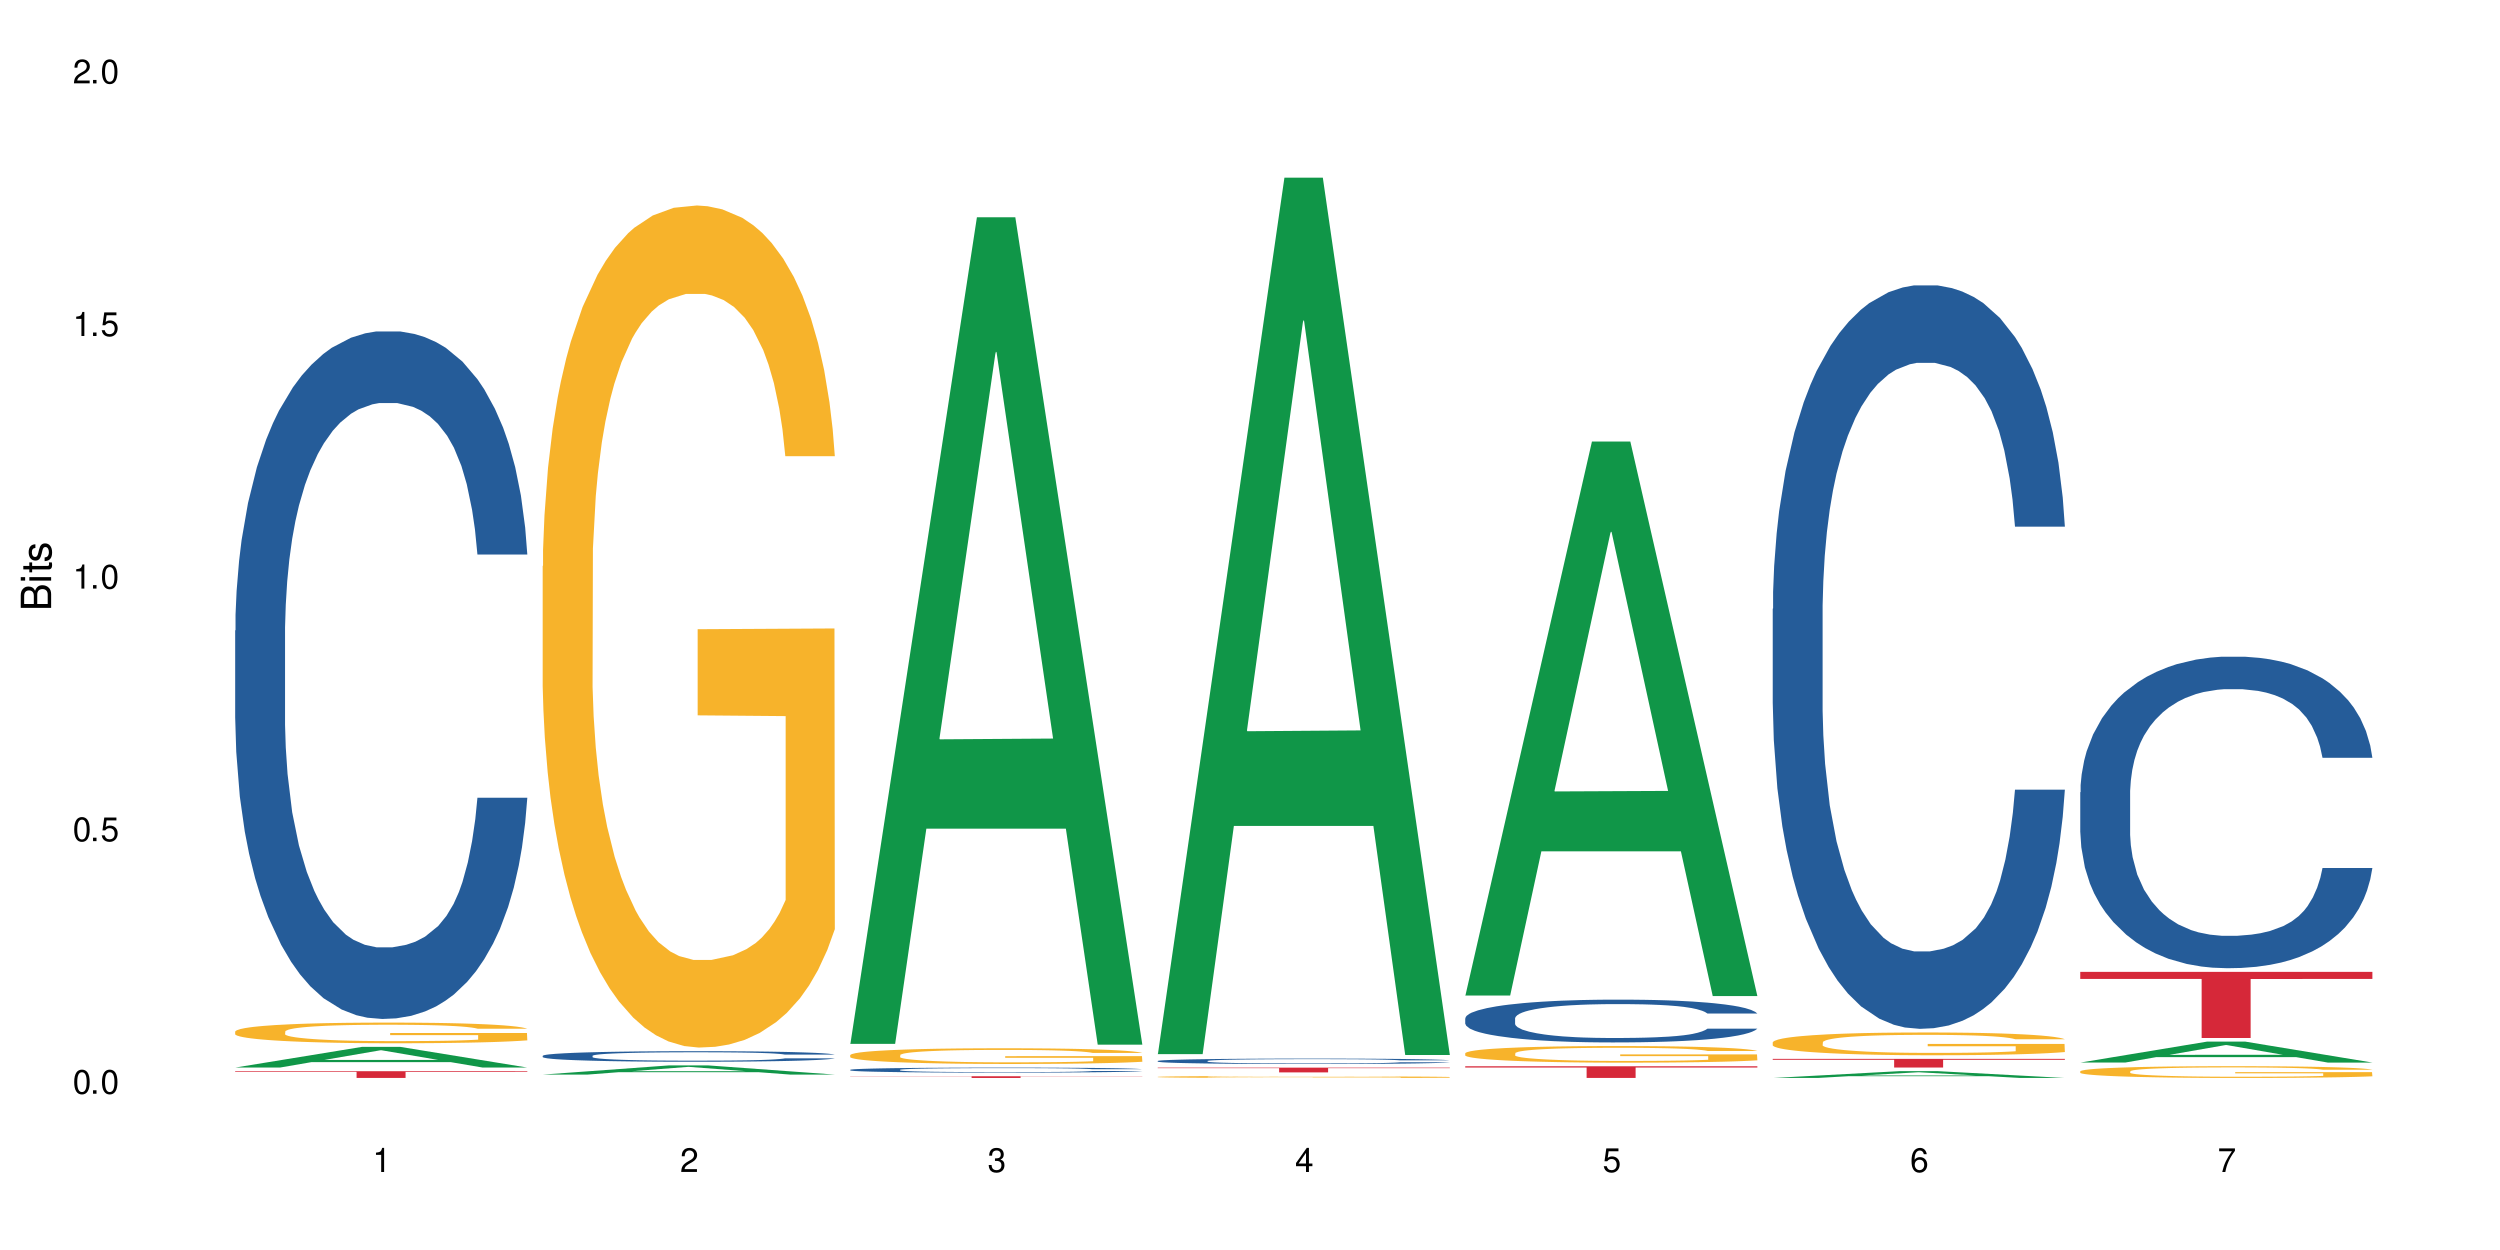
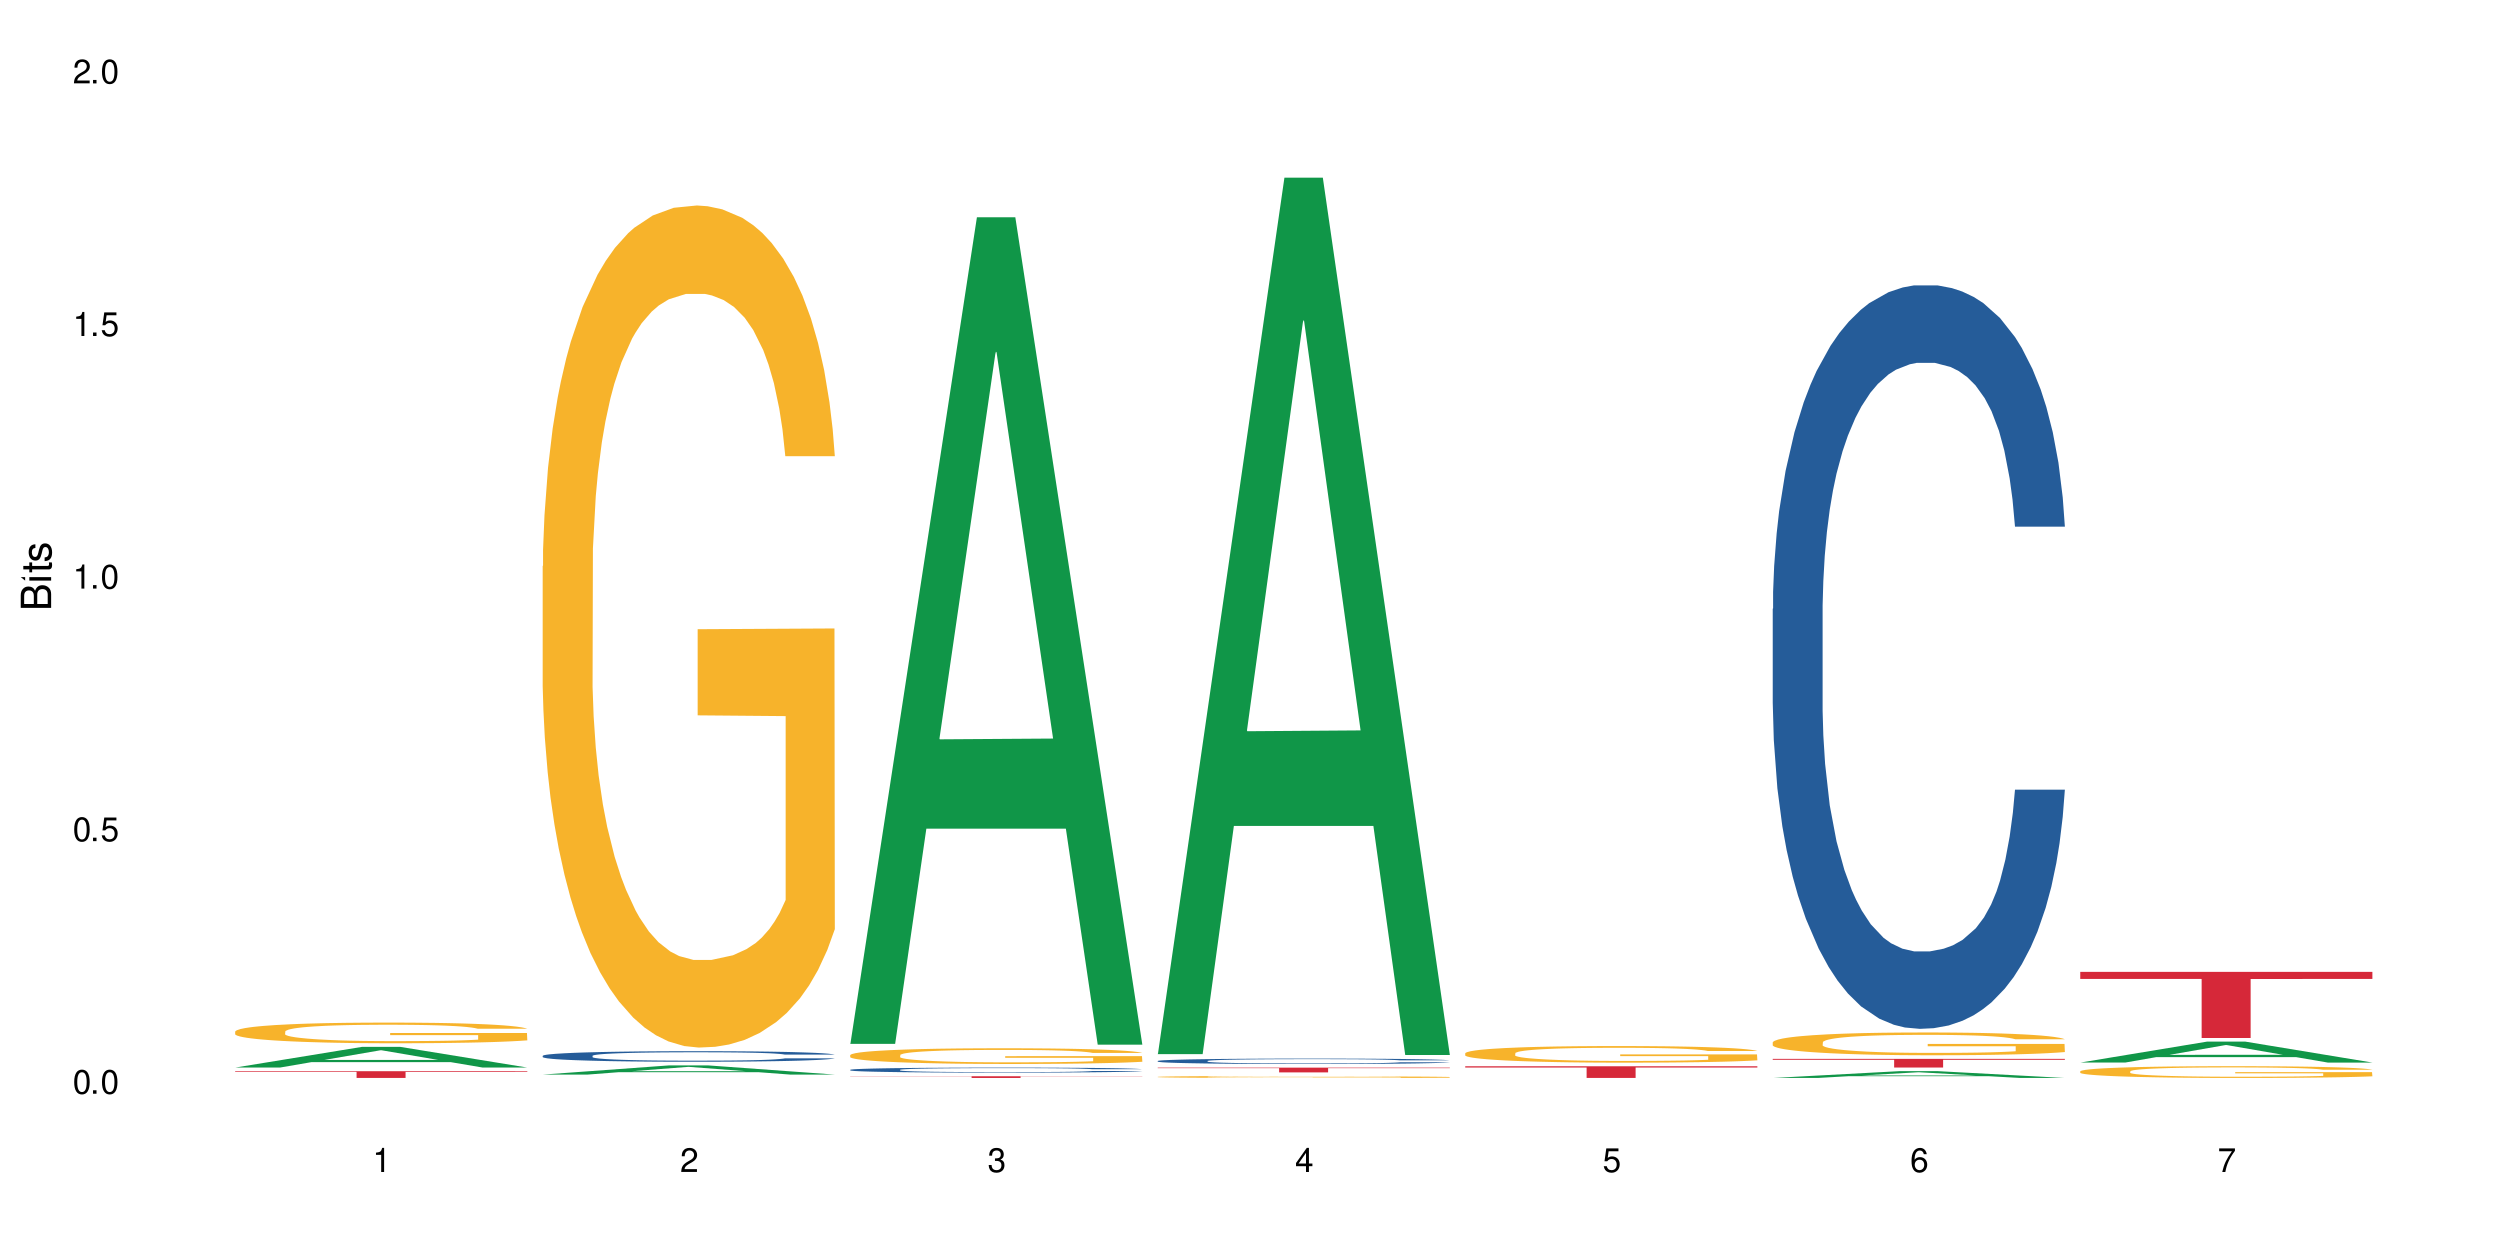
<svg xmlns="http://www.w3.org/2000/svg" xmlns:xlink="http://www.w3.org/1999/xlink" width="720" height="360" viewBox="0 0 720 360">
  <defs>
    <g>
      <g id="glyph-0-0">
</g>
      <g id="glyph-0-1">
        <path d="M 2.641 -6.938 C 2 -6.938 1.422 -6.656 1.078 -6.172 C 0.641 -5.562 0.406 -4.641 0.406 -3.359 C 0.406 -1.016 1.188 0.219 2.641 0.219 C 4.078 0.219 4.859 -1.016 4.859 -3.297 C 4.859 -4.641 4.656 -5.547 4.203 -6.172 C 3.844 -6.656 3.281 -6.938 2.641 -6.938 Z M 2.641 -6.188 C 3.547 -6.188 4 -5.25 4 -3.375 C 4 -1.406 3.562 -0.484 2.625 -0.484 C 1.734 -0.484 1.281 -1.438 1.281 -3.344 C 1.281 -5.25 1.734 -6.188 2.641 -6.188 Z M 2.641 -6.188 " />
      </g>
      <g id="glyph-0-2">
        <path d="M 1.828 -1 L 0.828 -1 L 0.828 0 L 1.828 0 Z M 1.828 -1 " />
      </g>
      <g id="glyph-0-3">
        <path d="M 4.562 -6.797 L 1.062 -6.797 L 0.547 -3.094 L 1.328 -3.094 C 1.719 -3.562 2.047 -3.734 2.578 -3.734 C 3.484 -3.734 4.062 -3.109 4.062 -2.094 C 4.062 -1.125 3.484 -0.531 2.578 -0.531 C 1.828 -0.531 1.375 -0.906 1.188 -1.672 L 0.328 -1.672 C 0.453 -1.109 0.547 -0.844 0.75 -0.594 C 1.125 -0.078 1.828 0.219 2.594 0.219 C 3.969 0.219 4.922 -0.781 4.922 -2.219 C 4.922 -3.562 4.031 -4.484 2.719 -4.484 C 2.25 -4.484 1.859 -4.359 1.469 -4.062 L 1.734 -5.969 L 4.562 -5.969 Z M 4.562 -6.797 " />
      </g>
      <g id="glyph-0-4">
        <path d="M 2.484 -4.938 L 2.484 0 L 3.328 0 L 3.328 -6.938 L 2.766 -6.938 C 2.469 -5.875 2.281 -5.734 0.984 -5.562 L 0.984 -4.938 Z M 2.484 -4.938 " />
      </g>
      <g id="glyph-0-5">
        <path d="M 4.859 -0.828 L 1.281 -0.828 C 1.359 -1.406 1.672 -1.781 2.5 -2.281 L 3.469 -2.828 C 4.406 -3.344 4.906 -4.062 4.906 -4.906 C 4.906 -5.484 4.672 -6.031 4.266 -6.406 C 3.859 -6.766 3.375 -6.938 2.719 -6.938 C 1.859 -6.938 1.219 -6.625 0.844 -6.031 C 0.609 -5.672 0.5 -5.234 0.484 -4.531 L 1.328 -4.531 C 1.359 -5.016 1.406 -5.281 1.531 -5.516 C 1.75 -5.938 2.188 -6.203 2.703 -6.203 C 3.469 -6.203 4.031 -5.641 4.031 -4.891 C 4.031 -4.344 3.719 -3.859 3.125 -3.516 L 2.234 -3 C 0.812 -2.172 0.406 -1.531 0.328 -0.016 L 4.859 -0.016 Z M 4.859 -0.828 " />
      </g>
      <g id="glyph-0-6">
        <path d="M 2.125 -3.188 L 2.578 -3.188 C 3.5 -3.188 3.984 -2.766 3.984 -1.922 C 3.984 -1.062 3.469 -0.531 2.594 -0.531 C 1.656 -0.531 1.203 -1 1.156 -2.016 L 0.312 -2.016 C 0.344 -1.453 0.438 -1.094 0.609 -0.781 C 0.953 -0.109 1.625 0.219 2.547 0.219 C 3.953 0.219 4.859 -0.625 4.859 -1.938 C 4.859 -2.828 4.516 -3.297 3.703 -3.594 C 4.344 -3.844 4.656 -4.328 4.656 -5.031 C 4.656 -6.219 3.875 -6.938 2.578 -6.938 C 1.203 -6.938 0.484 -6.172 0.453 -4.703 L 1.297 -4.703 C 1.312 -5.125 1.344 -5.359 1.453 -5.578 C 1.641 -5.969 2.062 -6.203 2.594 -6.203 C 3.344 -6.203 3.797 -5.75 3.797 -5 C 3.797 -4.516 3.609 -4.219 3.25 -4.047 C 3.016 -3.953 2.703 -3.922 2.125 -3.906 Z M 2.125 -3.188 " />
      </g>
      <g id="glyph-0-7">
        <path d="M 3.141 -1.672 L 3.141 0 L 3.984 0 L 3.984 -1.672 L 4.984 -1.672 L 4.984 -2.438 L 3.984 -2.438 L 3.984 -6.938 L 3.359 -6.938 L 0.266 -2.578 L 0.266 -1.672 Z M 3.141 -2.438 L 1 -2.438 L 3.141 -5.5 Z M 3.141 -2.438 " />
      </g>
      <g id="glyph-0-8">
        <path d="M 4.781 -5.125 C 4.609 -6.266 3.891 -6.938 2.844 -6.938 C 2.094 -6.938 1.422 -6.578 1.031 -5.953 C 0.594 -5.266 0.406 -4.422 0.406 -3.172 C 0.406 -2 0.578 -1.25 0.984 -0.641 C 1.359 -0.078 1.953 0.219 2.703 0.219 C 3.984 0.219 4.922 -0.75 4.922 -2.094 C 4.922 -3.375 4.062 -4.281 2.844 -4.281 C 2.172 -4.281 1.641 -4.031 1.281 -3.516 C 1.281 -5.234 1.828 -6.188 2.797 -6.188 C 3.391 -6.188 3.797 -5.797 3.938 -5.125 Z M 2.734 -3.531 C 3.547 -3.531 4.062 -2.953 4.062 -2.031 C 4.062 -1.156 3.484 -0.531 2.703 -0.531 C 1.922 -0.531 1.328 -1.188 1.328 -2.078 C 1.328 -2.938 1.906 -3.531 2.734 -3.531 Z M 2.734 -3.531 " />
      </g>
      <g id="glyph-0-9">
        <path d="M 4.984 -6.797 L 0.438 -6.797 L 0.438 -5.969 L 4.109 -5.969 C 2.5 -3.656 1.828 -2.234 1.328 0 L 2.219 0 C 2.594 -2.172 3.453 -4.047 4.984 -6.094 Z M 4.984 -6.797 " />
      </g>
      <g id="glyph-1-0">
</g>
      <g id="glyph-1-1">
        <path d="M 0 -0.953 L 0 -4.891 C 0 -5.719 -0.234 -6.344 -0.734 -6.797 C -1.188 -7.234 -1.812 -7.469 -2.5 -7.469 C -3.547 -7.469 -4.188 -7 -4.625 -5.875 C -4.984 -6.688 -5.625 -7.094 -6.531 -7.094 C -7.172 -7.094 -7.734 -6.859 -8.141 -6.391 C -8.562 -5.922 -8.75 -5.344 -8.75 -4.5 L -8.75 -0.953 Z M -4.984 -2.062 L -7.766 -2.062 L -7.766 -4.219 C -7.766 -4.844 -7.688 -5.203 -7.453 -5.5 C -7.219 -5.812 -6.859 -5.969 -6.375 -5.969 C -5.891 -5.969 -5.531 -5.812 -5.297 -5.5 C -5.062 -5.203 -4.984 -4.844 -4.984 -4.219 Z M -0.984 -2.062 L -4 -2.062 L -4 -4.781 C -4 -5.766 -3.438 -6.359 -2.484 -6.359 C -1.547 -6.359 -0.984 -5.766 -0.984 -4.781 Z M -0.984 -2.062 " />
      </g>
      <g id="glyph-1-2">
-         <path d="M -6.281 -1.797 L -6.281 -0.797 L 0 -0.797 L 0 -1.797 Z M -8.75 -1.797 L -8.75 -0.797 L -7.484 -0.797 L -7.484 -1.797 Z M -8.75 -1.797 " />
+         <path d="M -6.281 -1.797 L -6.281 -0.797 L 0 -0.797 L 0 -1.797 Z M -8.75 -1.797 L -7.484 -0.797 L -7.484 -1.797 Z M -8.75 -1.797 " />
      </g>
      <g id="glyph-1-3">
        <path d="M -6.281 -3.047 L -6.281 -2.016 L -8.016 -2.016 L -8.016 -1.016 L -6.281 -1.016 L -6.281 -0.172 L -5.469 -0.172 L -5.469 -1.016 L -0.719 -1.016 C -0.078 -1.016 0.281 -1.453 0.281 -2.234 C 0.281 -2.5 0.25 -2.719 0.188 -3.047 L -0.641 -3.047 C -0.609 -2.906 -0.594 -2.766 -0.594 -2.562 C -0.594 -2.141 -0.719 -2.016 -1.156 -2.016 L -5.469 -2.016 L -5.469 -3.047 Z M -6.281 -3.047 " />
      </g>
      <g id="glyph-1-4">
        <path d="M -4.531 -5.25 C -5.766 -5.25 -6.469 -4.422 -6.469 -2.969 C -6.469 -1.516 -5.719 -0.562 -4.547 -0.562 C -3.562 -0.562 -3.094 -1.062 -2.734 -2.562 L -2.516 -3.484 C -2.344 -4.188 -2.094 -4.469 -1.641 -4.469 C -1.047 -4.469 -0.641 -3.875 -0.641 -3 C -0.641 -2.453 -0.797 -2 -1.062 -1.75 C -1.25 -1.594 -1.422 -1.531 -1.875 -1.469 L -1.875 -0.406 C -0.422 -0.453 0.281 -1.266 0.281 -2.922 C 0.281 -4.5 -0.5 -5.516 -1.719 -5.516 C -2.656 -5.516 -3.172 -4.984 -3.469 -3.734 L -3.703 -2.766 C -3.891 -1.953 -4.156 -1.609 -4.594 -1.609 C -5.188 -1.609 -5.547 -2.125 -5.547 -2.938 C -5.547 -3.75 -5.203 -4.172 -4.531 -4.203 Z M -4.531 -5.25 " />
      </g>
    </g>
  </defs>
  <rect x="-72" y="-36" width="864" height="432" fill="rgb(100%, 100%, 100%)" fill-opacity="1" />
  <path fill-rule="nonzero" fill="rgb(6.275%, 58.824%, 28.235%)" fill-opacity="1" d="M 67.73 307.449 L 67.82 307.445 L 104.227 301.504 L 115.281 301.504 L 151.867 307.457 L 139.012 307.457 L 129.844 305.902 L 89.664 305.902 L 80.676 307.449 L 67.73 307.449 L 93.527 305.258 L 126.156 305.254 L 109.887 302.477 L 109.707 302.469 L 109.527 302.484 L 93.438 305.254 L 93.527 305.258 Z M 67.73 307.449 " />
-   <path fill-rule="nonzero" fill="rgb(14.51%, 36.078%, 60%)" fill-opacity="1" d="M 67.73 181.609 L 67.832 181.426 L 67.832 177.082 L 68.141 170.207 L 68.859 161.516 L 69.578 155.543 L 71.426 144.867 L 73.988 134.547 L 76.656 126.586 L 78.605 121.879 L 80.352 118.258 L 84.352 111.562 L 86.918 108.125 L 89.688 105.047 L 93.074 101.969 L 95.535 100.16 L 101.078 97.262 L 105.18 95.996 L 108.363 95.453 L 115.238 95.453 L 119.34 96.176 L 122.316 97.082 L 125.598 98.531 L 128.371 100.16 L 133.191 104.141 L 137.5 109.211 L 139.449 112.105 L 142.527 117.715 L 144.891 123.145 L 146.531 127.852 L 148.379 134.547 L 150.02 142.695 L 151.25 151.926 L 151.867 159.707 L 137.5 159.707 L 136.785 152.469 L 135.961 146.855 L 134.422 139.438 L 132.883 134.188 L 130.73 128.938 L 128.781 125.5 L 126.113 122.059 L 123.754 119.887 L 121.289 118.258 L 118.93 117.172 L 114.414 116.086 L 109.184 116.086 L 107.234 116.449 L 103.23 117.898 L 101.078 119.164 L 98 121.699 L 95.844 124.051 L 93.281 127.672 L 91.535 130.746 L 89.379 135.453 L 87.84 139.617 L 86.098 145.59 L 85.07 150.113 L 84.148 155.184 L 83.328 161.156 L 82.711 167.492 L 82.301 174.188 L 82.094 180.703 L 82.094 208.758 L 82.301 215.273 L 82.812 222.875 L 84.148 233.918 L 86.098 243.508 L 88.355 251.109 L 90.508 256.543 L 91.742 259.074 L 93.383 261.973 L 95.945 265.59 L 99.641 269.211 L 101.797 270.66 L 105.078 272.105 L 108.465 272.832 L 112.98 272.832 L 116.98 272.105 L 119.648 271.203 L 122.418 269.754 L 126.215 266.676 L 128.574 263.781 L 130.629 260.344 L 132.168 256.902 L 133.191 254.008 L 134.73 248.395 L 135.961 242.242 L 136.887 235.906 L 137.5 229.754 L 151.867 229.754 L 151.25 236.992 L 150.328 244.051 L 149.402 249.301 L 147.969 255.637 L 146.324 261.246 L 143.965 267.582 L 142.016 271.746 L 139.449 276.27 L 137.09 279.707 L 134.527 282.785 L 130.73 286.406 L 128.266 288.215 L 125.598 289.844 L 122.418 291.293 L 118.418 292.559 L 114.109 293.285 L 110.105 293.465 L 105.797 293.102 L 102.617 292.379 L 98.41 290.75 L 93.176 287.492 L 89.379 284.055 L 86.406 280.613 L 83.84 276.992 L 80.969 272.105 L 77.273 264.145 L 75.016 257.988 L 73.477 252.922 L 71.734 245.863 L 70.5 239.527 L 69.066 229.391 L 68.039 216.539 L 67.73 206.586 Z M 67.73 181.609 " />
  <path fill-rule="nonzero" fill="rgb(96.863%, 70.196%, 16.863%)" fill-opacity="1" d="M 67.73 297.055 L 67.832 297.051 L 67.832 296.941 L 68.242 296.699 L 69.27 296.359 L 70.605 296.082 L 72.039 295.867 L 72.965 295.75 L 74.504 295.59 L 75.836 295.469 L 79.223 295.223 L 83.531 294.996 L 85.891 294.898 L 88.559 294.805 L 92.355 294.703 L 94.102 294.664 L 99.438 294.578 L 105.488 294.523 L 112.16 294.508 L 115.238 294.512 L 119.441 294.535 L 125.188 294.594 L 128.473 294.648 L 131.039 294.703 L 133.707 294.773 L 136.988 294.883 L 140.066 295.012 L 142.527 295.141 L 144.992 295.305 L 147.043 295.48 L 148.789 295.668 L 150.328 295.898 L 151.25 296.09 L 151.867 296.277 L 137.605 296.277 L 136.785 296.09 L 135.859 295.941 L 134.32 295.762 L 132.781 295.633 L 131.242 295.527 L 128.371 295.387 L 125.906 295.301 L 122.828 295.223 L 119.855 295.176 L 116.469 295.141 L 114.414 295.133 L 108.977 295.133 L 104.055 295.168 L 101.18 295.215 L 99.129 295.258 L 96.254 295.34 L 94.512 295.402 L 93.484 295.445 L 90.406 295.617 L 88.355 295.77 L 87.227 295.871 L 85.789 296.035 L 84.762 296.18 L 83.633 296.398 L 83.02 296.562 L 82.199 296.93 L 82.094 297.91 L 82.402 298.117 L 83.02 298.34 L 83.84 298.535 L 85.07 298.742 L 86.301 298.898 L 88.457 299.113 L 90.305 299.254 L 91.742 299.348 L 94.512 299.492 L 95.641 299.543 L 98.309 299.641 L 101.078 299.715 L 104.465 299.781 L 107.027 299.812 L 111.133 299.84 L 116.363 299.84 L 122.52 299.809 L 126.422 299.766 L 129.09 299.723 L 130.832 299.684 L 132.988 299.625 L 134.527 299.57 L 135.961 299.508 L 137.707 299.418 L 137.707 298.117 L 112.363 298.113 L 112.363 297.504 L 151.762 297.496 L 151.867 299.625 L 149.711 299.77 L 147.043 299.91 L 144.48 300.02 L 141.812 300.113 L 138.016 300.215 L 134.938 300.281 L 130.215 300.355 L 125.906 300.406 L 121.395 300.438 L 117.391 300.457 L 112.672 300.461 L 108.465 300.449 L 103.949 300.418 L 100.359 300.375 L 97.074 300.32 L 93.793 300.25 L 89.688 300.133 L 87.02 300.043 L 84.25 299.93 L 81.48 299.793 L 79.016 299.645 L 77.375 299.531 L 75.734 299.398 L 73.988 299.238 L 72.348 299.051 L 71.117 298.883 L 69.988 298.691 L 69.168 298.516 L 68.348 298.27 L 67.938 298.074 L 67.73 297.906 Z M 67.73 297.055 " />
  <path fill-rule="nonzero" fill="rgb(83.922%, 15.686%, 22.353%)" fill-opacity="1" d="M 67.73 308.496 L 151.867 308.496 L 151.867 308.707 L 116.801 308.711 L 116.801 310.453 L 102.695 310.453 L 102.695 308.711 L 102.488 308.707 L 67.73 308.707 Z M 67.73 308.496 " />
  <path fill-rule="nonzero" fill="rgb(6.275%, 58.824%, 28.235%)" fill-opacity="1" d="M 156.293 309.48 L 156.383 309.477 L 192.789 306.828 L 203.844 306.828 L 240.43 309.48 L 227.574 309.48 L 218.406 308.789 L 178.227 308.789 L 169.238 309.48 L 156.293 309.48 L 182.094 308.504 L 214.723 308.5 L 198.453 307.262 L 198.273 307.258 L 198.094 307.266 L 182.004 308.5 L 182.094 308.504 Z M 156.293 309.48 " />
  <path fill-rule="nonzero" fill="rgb(14.51%, 36.078%, 60%)" fill-opacity="1" d="M 156.293 304.066 L 156.398 304.062 L 156.398 303.996 L 156.703 303.891 L 157.422 303.758 L 158.141 303.664 L 159.988 303.5 L 162.555 303.344 L 165.223 303.219 L 167.172 303.148 L 168.914 303.094 L 172.918 302.988 L 175.48 302.938 L 178.25 302.891 L 181.637 302.844 L 184.102 302.812 L 189.641 302.77 L 193.746 302.75 L 196.926 302.742 L 203.801 302.742 L 207.902 302.754 L 210.879 302.766 L 214.164 302.789 L 216.934 302.812 L 221.754 302.875 L 226.066 302.953 L 228.016 302.996 L 231.094 303.086 L 233.453 303.168 L 235.094 303.238 L 236.941 303.344 L 238.582 303.469 L 239.812 303.609 L 240.43 303.73 L 226.066 303.73 L 225.348 303.617 L 224.527 303.531 L 222.988 303.418 L 221.449 303.336 L 219.293 303.258 L 217.344 303.203 L 214.676 303.152 L 212.316 303.117 L 209.855 303.094 L 207.492 303.074 L 202.98 303.059 L 197.746 303.059 L 195.797 303.066 L 191.797 303.086 L 189.641 303.105 L 186.562 303.145 L 184.406 303.18 L 181.844 303.238 L 180.098 303.285 L 177.945 303.355 L 176.406 303.422 L 174.66 303.512 L 173.633 303.582 L 172.711 303.66 L 171.891 303.754 L 171.273 303.848 L 170.863 303.953 L 170.66 304.051 L 170.66 304.484 L 170.863 304.582 L 171.379 304.699 L 172.711 304.871 L 174.66 305.02 L 176.918 305.137 L 179.074 305.219 L 180.305 305.258 L 181.945 305.301 L 184.512 305.359 L 188.203 305.414 L 190.359 305.434 L 193.641 305.457 L 197.027 305.469 L 201.543 305.469 L 205.543 305.457 L 208.211 305.445 L 210.98 305.422 L 214.777 305.375 L 217.137 305.328 L 219.191 305.277 L 220.73 305.223 L 221.754 305.18 L 223.293 305.094 L 224.527 305 L 225.449 304.902 L 226.066 304.805 L 240.43 304.805 L 239.812 304.918 L 238.891 305.027 L 237.969 305.105 L 236.531 305.203 L 234.891 305.289 L 232.527 305.387 L 230.578 305.453 L 228.016 305.523 L 225.656 305.574 L 223.09 305.621 L 219.293 305.676 L 216.832 305.707 L 214.164 305.73 L 210.98 305.754 L 206.98 305.773 L 202.672 305.785 L 198.668 305.785 L 194.359 305.781 L 191.18 305.77 L 186.973 305.746 L 181.738 305.695 L 177.945 305.641 L 174.969 305.59 L 172.402 305.531 L 169.531 305.457 L 165.836 305.336 L 163.578 305.242 L 162.039 305.164 L 160.297 305.055 L 159.066 304.957 L 157.629 304.801 L 156.602 304.602 L 156.293 304.449 Z M 156.293 304.066 " />
  <path fill-rule="nonzero" fill="rgb(96.863%, 70.196%, 16.863%)" fill-opacity="1" d="M 156.293 163.051 L 156.398 162.832 L 156.398 158.402 L 156.809 148.434 L 157.832 134.703 L 159.168 123.406 L 160.605 114.547 L 161.527 109.895 L 163.066 103.25 L 164.398 98.379 L 167.785 88.41 L 172.094 79.109 L 174.457 75.125 L 177.121 71.359 L 180.918 67.148 L 182.664 65.598 L 188 62.055 L 194.051 59.84 L 200.723 59.176 L 203.801 59.398 L 208.008 60.285 L 213.754 62.719 L 217.035 64.934 L 219.602 67.148 L 222.27 70.027 L 225.551 74.457 L 228.629 79.773 L 231.094 85.09 L 233.555 91.734 L 235.605 98.82 L 237.352 106.574 L 238.891 115.875 L 239.812 123.629 L 240.43 131.379 L 226.168 131.379 L 225.348 123.629 L 224.422 117.648 L 222.883 110.34 L 221.344 105.023 L 219.805 100.816 L 216.934 95.055 L 214.473 91.512 L 211.395 88.41 L 208.418 86.418 L 205.031 85.09 L 202.98 84.648 L 197.543 84.648 L 192.617 86.195 L 189.742 87.969 L 187.691 89.742 L 184.816 93.062 L 183.074 95.723 L 182.047 97.492 L 178.969 104.359 L 176.918 110.559 L 175.789 114.77 L 174.352 121.414 L 173.328 127.395 L 172.199 136.254 L 171.582 142.898 L 170.762 157.957 L 170.66 197.824 L 170.965 206.242 L 171.582 215.32 L 172.402 223.297 L 173.633 231.711 L 174.867 238.137 L 177.02 246.773 L 178.867 252.531 L 180.305 256.297 L 183.074 262.277 L 184.203 264.27 L 186.871 268.258 L 189.641 271.355 L 193.027 274.016 L 195.59 275.344 L 199.695 276.453 L 204.93 276.453 L 211.086 275.121 L 214.984 273.352 L 217.652 271.578 L 219.395 270.027 L 221.551 267.594 L 223.09 265.379 L 224.527 262.941 L 226.27 259.176 L 226.27 206.242 L 200.926 206.02 L 200.926 181.215 L 240.328 180.992 L 240.43 267.594 L 238.273 273.57 L 235.605 279.332 L 233.043 283.762 L 230.375 287.527 L 226.578 291.734 L 223.5 294.391 L 218.781 297.492 L 214.473 299.484 L 209.957 300.816 L 205.953 301.48 L 201.234 301.699 L 197.027 301.258 L 192.512 299.93 L 188.922 298.156 L 185.641 295.941 L 182.355 293.062 L 178.25 288.41 L 175.582 284.645 L 172.812 279.996 L 170.043 274.457 L 167.582 268.477 L 165.938 263.828 L 164.297 258.512 L 162.555 251.867 L 160.91 244.336 L 159.68 237.469 L 158.551 229.719 L 157.73 222.41 L 156.91 212.441 L 156.5 204.469 L 156.293 197.602 Z M 156.293 163.051 " />
  <path fill-rule="nonzero" fill="rgb(6.275%, 58.824%, 28.235%)" fill-opacity="1" d="M 244.859 300.637 L 244.949 300.41 L 281.352 62.566 L 292.41 62.566 L 328.992 300.859 L 316.141 300.859 L 306.969 238.656 L 266.789 238.656 L 257.801 300.637 L 244.859 300.637 L 270.656 212.926 L 303.285 212.703 L 287.016 101.5 L 286.836 101.273 L 286.656 101.945 L 270.566 212.703 L 270.656 212.926 Z M 244.859 300.637 " />
  <path fill-rule="nonzero" fill="rgb(14.51%, 36.078%, 60%)" fill-opacity="1" d="M 244.859 308.098 L 244.961 308.098 L 244.961 308.066 L 245.27 308.016 L 245.988 307.949 L 246.703 307.906 L 248.551 307.828 L 251.117 307.754 L 253.785 307.695 L 255.734 307.66 L 257.477 307.633 L 261.48 307.586 L 264.043 307.559 L 266.816 307.535 L 270.199 307.516 L 272.664 307.5 L 278.203 307.48 L 282.309 307.469 L 285.488 307.465 L 292.363 307.465 L 296.469 307.473 L 299.441 307.477 L 302.727 307.488 L 305.496 307.5 L 310.32 307.531 L 314.629 307.566 L 316.578 307.59 L 319.656 307.629 L 322.016 307.668 L 323.656 307.703 L 325.504 307.754 L 327.145 307.812 L 328.379 307.879 L 328.992 307.938 L 314.629 307.938 L 313.91 307.883 L 313.09 307.844 L 311.551 307.789 L 310.012 307.75 L 307.855 307.711 L 305.906 307.688 L 303.238 307.66 L 300.879 307.645 L 298.418 307.633 L 296.059 307.625 L 291.543 307.617 L 286.309 307.617 L 284.359 307.621 L 280.359 307.629 L 278.203 307.641 L 275.125 307.66 L 272.973 307.676 L 270.406 307.703 L 268.66 307.727 L 266.508 307.758 L 264.969 307.789 L 263.223 307.832 L 262.199 307.867 L 261.273 307.906 L 260.453 307.949 L 259.84 307.996 L 259.426 308.043 L 259.223 308.09 L 259.223 308.297 L 259.426 308.344 L 259.941 308.402 L 261.273 308.48 L 263.223 308.555 L 265.48 308.609 L 267.637 308.648 L 268.867 308.668 L 270.508 308.688 L 273.074 308.715 L 276.77 308.742 L 278.922 308.754 L 282.207 308.762 L 285.59 308.77 L 290.105 308.77 L 294.109 308.762 L 296.773 308.758 L 299.547 308.746 L 303.344 308.723 L 305.703 308.703 L 307.754 308.676 L 309.293 308.652 L 310.32 308.629 L 311.859 308.59 L 313.09 308.543 L 314.012 308.496 L 314.629 308.453 L 328.992 308.453 L 328.379 308.504 L 327.453 308.559 L 326.531 308.594 L 325.094 308.641 L 323.453 308.684 L 321.094 308.73 L 319.145 308.762 L 316.578 308.793 L 314.219 308.82 L 311.652 308.84 L 307.855 308.867 L 305.395 308.883 L 302.727 308.895 L 299.547 308.902 L 295.543 308.914 L 291.234 308.918 L 282.926 308.918 L 279.742 308.91 L 275.535 308.898 L 270.305 308.875 L 266.508 308.852 L 263.531 308.824 L 260.965 308.797 L 258.094 308.762 L 254.398 308.703 L 252.145 308.66 L 250.605 308.621 L 248.859 308.57 L 247.629 308.523 L 246.191 308.449 L 245.164 308.355 L 244.859 308.281 Z M 244.859 308.098 " />
  <path fill-rule="nonzero" fill="rgb(96.863%, 70.196%, 16.863%)" fill-opacity="1" d="M 244.859 303.836 L 244.961 303.832 L 244.961 303.75 L 245.371 303.566 L 246.398 303.309 L 247.73 303.098 L 249.168 302.934 L 250.09 302.848 L 251.629 302.723 L 252.965 302.633 L 256.348 302.445 L 260.66 302.273 L 263.02 302.199 L 265.688 302.129 L 269.484 302.047 L 271.227 302.02 L 276.562 301.953 L 282.617 301.914 L 289.285 301.898 L 292.363 301.902 L 296.57 301.922 L 302.316 301.965 L 305.598 302.008 L 308.164 302.047 L 310.832 302.102 L 314.117 302.184 L 317.195 302.285 L 319.656 302.383 L 322.117 302.508 L 324.172 302.641 L 325.914 302.785 L 327.453 302.957 L 328.379 303.102 L 328.992 303.246 L 314.73 303.246 L 313.91 303.102 L 312.988 302.992 L 311.449 302.855 L 309.91 302.754 L 308.371 302.676 L 305.496 302.57 L 303.035 302.504 L 299.957 302.445 L 296.98 302.406 L 293.594 302.383 L 291.543 302.375 L 286.105 302.375 L 281.18 302.402 L 278.309 302.438 L 276.254 302.469 L 273.383 302.531 L 271.637 302.582 L 270.613 302.613 L 267.535 302.742 L 265.48 302.859 L 264.352 302.938 L 262.918 303.062 L 261.891 303.172 L 260.762 303.336 L 260.145 303.461 L 259.324 303.742 L 259.223 304.488 L 259.531 304.645 L 260.145 304.812 L 260.965 304.961 L 262.199 305.117 L 263.43 305.238 L 265.582 305.398 L 267.43 305.508 L 268.867 305.578 L 271.637 305.688 L 272.766 305.727 L 275.434 305.801 L 278.203 305.859 L 281.59 305.906 L 284.156 305.934 L 288.258 305.953 L 293.492 305.953 L 299.648 305.93 L 303.547 305.895 L 306.215 305.863 L 307.961 305.832 L 310.113 305.789 L 311.652 305.746 L 313.09 305.703 L 314.832 305.633 L 314.832 304.645 L 289.492 304.641 L 289.492 304.176 L 328.891 304.172 L 328.992 305.789 L 326.84 305.898 L 324.172 306.008 L 321.605 306.09 L 318.938 306.16 L 315.141 306.238 L 312.062 306.289 L 307.344 306.348 L 303.035 306.383 L 298.52 306.406 L 294.52 306.422 L 289.797 306.426 L 285.59 306.418 L 281.078 306.391 L 277.484 306.359 L 274.203 306.316 L 270.918 306.262 L 266.816 306.176 L 264.148 306.105 L 261.379 306.02 L 258.605 305.918 L 256.145 305.805 L 254.504 305.719 L 252.859 305.617 L 251.117 305.496 L 249.477 305.355 L 248.242 305.227 L 247.113 305.082 L 246.293 304.945 L 245.473 304.758 L 245.062 304.609 L 244.859 304.484 Z M 244.859 303.836 " />
  <path fill-rule="nonzero" fill="rgb(83.922%, 15.686%, 22.353%)" fill-opacity="1" d="M 244.859 309.961 L 328.992 309.961 L 328.992 310.016 L 293.93 310.016 L 293.93 310.453 L 279.82 310.453 L 279.82 310.016 L 244.859 310.016 Z M 244.859 309.961 " />
  <path fill-rule="nonzero" fill="rgb(6.275%, 58.824%, 28.235%)" fill-opacity="1" d="M 333.422 303.594 L 333.512 303.355 L 369.914 51.164 L 380.973 51.164 L 417.555 303.832 L 404.703 303.832 L 395.535 237.875 L 355.355 237.875 L 346.363 303.594 L 333.422 303.594 L 359.219 210.594 L 391.848 210.355 L 375.578 92.445 L 375.398 92.207 L 375.219 92.918 L 359.129 210.355 L 359.219 210.594 Z M 333.422 303.594 " />
  <path fill-rule="nonzero" fill="rgb(14.51%, 36.078%, 60%)" fill-opacity="1" d="M 333.422 305.555 L 333.523 305.555 L 333.523 305.52 L 333.832 305.465 L 334.551 305.395 L 335.27 305.348 L 337.113 305.266 L 339.68 305.184 L 342.348 305.117 L 344.297 305.082 L 346.043 305.055 L 350.043 305 L 352.609 304.973 L 355.379 304.949 L 358.766 304.926 L 361.227 304.91 L 366.766 304.887 L 370.871 304.875 L 374.051 304.871 L 380.926 304.871 L 385.031 304.879 L 388.008 304.887 L 391.289 304.898 L 394.059 304.91 L 398.883 304.941 L 403.191 304.98 L 405.141 305.004 L 408.219 305.051 L 410.578 305.094 L 412.223 305.129 L 414.066 305.184 L 415.711 305.246 L 416.941 305.32 L 417.555 305.383 L 403.191 305.383 L 402.473 305.324 L 401.652 305.281 L 400.113 305.223 L 398.574 305.18 L 396.422 305.137 L 394.469 305.109 L 391.805 305.082 L 389.441 305.066 L 386.98 305.055 L 384.621 305.043 L 380.105 305.035 L 374.875 305.035 L 372.922 305.039 L 368.922 305.051 L 366.766 305.059 L 363.688 305.082 L 361.535 305.098 L 358.969 305.129 L 357.227 305.152 L 355.07 305.188 L 353.531 305.223 L 351.789 305.27 L 350.762 305.305 L 349.836 305.344 L 349.016 305.395 L 348.402 305.441 L 347.992 305.496 L 347.785 305.547 L 347.785 305.77 L 347.992 305.82 L 348.504 305.883 L 349.836 305.969 L 351.789 306.047 L 354.043 306.105 L 356.199 306.148 L 357.43 306.168 L 359.07 306.191 L 361.637 306.219 L 365.332 306.25 L 367.484 306.262 L 370.77 306.27 L 374.156 306.277 L 378.668 306.277 L 382.672 306.27 L 385.34 306.266 L 388.109 306.254 L 391.906 306.227 L 394.266 306.207 L 396.316 306.18 L 397.855 306.152 L 398.883 306.129 L 400.422 306.082 L 401.652 306.035 L 402.578 305.984 L 403.191 305.938 L 417.555 305.938 L 416.941 305.992 L 416.016 306.051 L 415.094 306.09 L 413.656 306.141 L 412.016 306.184 L 409.656 306.234 L 407.707 306.27 L 405.141 306.305 L 402.781 306.332 L 400.215 306.355 L 396.422 306.383 L 393.957 306.398 L 391.289 306.41 L 388.109 306.422 L 384.109 306.434 L 379.797 306.438 L 375.797 306.441 L 371.488 306.438 L 368.305 306.434 L 364.102 306.418 L 358.867 306.395 L 355.07 306.367 L 352.094 306.34 L 349.531 306.309 L 346.656 306.27 L 342.965 306.207 L 340.707 306.16 L 339.168 306.121 L 337.422 306.062 L 336.191 306.012 L 334.754 305.934 L 333.73 305.832 L 333.422 305.754 Z M 333.422 305.555 " />
  <path fill-rule="nonzero" fill="rgb(96.863%, 70.196%, 16.863%)" fill-opacity="1" d="M 333.422 310.133 L 333.523 310.133 L 333.523 310.121 L 333.934 310.098 L 334.961 310.066 L 336.293 310.039 L 337.73 310.02 L 338.652 310.008 L 340.191 309.992 L 341.527 309.98 L 344.914 309.957 L 349.223 309.938 L 351.582 309.926 L 354.25 309.918 L 358.047 309.91 L 359.789 309.906 L 365.125 309.898 L 371.18 309.891 L 380.926 309.891 L 385.133 309.895 L 390.879 309.898 L 394.164 309.902 L 396.727 309.91 L 399.395 309.914 L 402.68 309.926 L 405.758 309.938 L 408.219 309.949 L 410.684 309.965 L 412.734 309.984 L 414.477 310 L 416.016 310.023 L 416.941 310.039 L 417.555 310.059 L 403.293 310.059 L 402.473 310.039 L 401.551 310.027 L 400.012 310.008 L 398.473 309.996 L 396.934 309.988 L 394.059 309.973 L 391.598 309.965 L 388.52 309.957 L 385.543 309.953 L 382.156 309.949 L 374.668 309.949 L 369.742 309.953 L 366.871 309.957 L 364.816 309.961 L 361.945 309.969 L 360.199 309.977 L 359.176 309.98 L 356.098 309.996 L 354.043 310.012 L 352.914 310.02 L 351.48 310.035 L 350.453 310.051 L 349.324 310.07 L 348.711 310.086 L 347.887 310.121 L 347.785 310.215 L 348.094 310.234 L 348.711 310.254 L 349.531 310.273 L 350.762 310.293 L 351.992 310.309 L 354.148 310.328 L 355.992 310.34 L 357.43 310.348 L 360.199 310.363 L 361.328 310.367 L 363.996 310.379 L 366.766 310.383 L 370.152 310.391 L 372.719 310.395 L 388.211 310.395 L 392.109 310.391 L 394.777 310.387 L 396.523 310.383 L 398.676 310.375 L 400.215 310.371 L 401.652 310.363 L 403.398 310.355 L 403.398 310.234 L 378.055 310.23 L 378.055 310.176 L 417.453 310.176 L 417.555 310.375 L 415.402 310.391 L 412.734 310.402 L 410.168 310.414 L 407.5 310.422 L 403.703 310.434 L 400.625 310.438 L 395.906 310.445 L 391.598 310.449 L 387.082 310.453 L 374.156 310.453 L 369.641 310.449 L 366.051 310.445 L 362.766 310.441 L 359.484 310.434 L 355.379 310.426 L 352.711 310.414 L 349.941 310.406 L 347.172 310.391 L 344.707 310.379 L 341.426 310.355 L 339.68 310.34 L 338.039 310.32 L 336.809 310.305 L 335.68 310.289 L 334.859 310.27 L 334.035 310.246 L 333.625 310.23 L 333.422 310.211 Z M 333.422 310.133 " />
  <path fill-rule="nonzero" fill="rgb(83.922%, 15.686%, 22.353%)" fill-opacity="1" d="M 333.422 307.48 L 417.555 307.48 L 417.555 307.629 L 382.492 307.629 L 382.492 308.848 L 368.383 308.848 L 368.383 307.629 L 333.422 307.629 Z M 333.422 307.48 " />
-   <path fill-rule="nonzero" fill="rgb(6.275%, 58.824%, 28.235%)" fill-opacity="1" d="M 421.984 286.715 L 422.074 286.562 L 458.48 127.164 L 469.535 127.164 L 506.121 286.863 L 493.266 286.863 L 484.098 245.176 L 443.918 245.176 L 434.93 286.715 L 421.984 286.715 L 447.781 227.934 L 480.41 227.781 L 464.141 153.258 L 463.961 153.105 L 463.781 153.559 L 447.691 227.781 L 447.781 227.934 Z M 421.984 286.715 " />
-   <path fill-rule="nonzero" fill="rgb(14.51%, 36.078%, 60%)" fill-opacity="1" d="M 421.984 293.266 L 422.086 293.254 L 422.086 292.98 L 422.395 292.555 L 423.113 292.016 L 423.832 291.641 L 425.68 290.977 L 428.242 290.336 L 430.91 289.84 L 432.859 289.547 L 434.605 289.324 L 438.605 288.906 L 441.172 288.691 L 443.941 288.5 L 447.328 288.309 L 449.789 288.195 L 455.332 288.016 L 459.434 287.938 L 462.617 287.902 L 469.488 287.902 L 473.594 287.949 L 476.57 288.004 L 479.852 288.094 L 482.625 288.195 L 487.445 288.445 L 491.754 288.762 L 493.703 288.941 L 496.781 289.289 L 499.145 289.629 L 500.785 289.918 L 502.633 290.336 L 504.273 290.844 L 505.504 291.418 L 506.121 291.902 L 491.754 291.902 L 491.035 291.449 L 490.215 291.102 L 488.676 290.641 L 487.137 290.312 L 484.984 289.988 L 483.035 289.773 L 480.367 289.559 L 478.008 289.426 L 475.543 289.324 L 473.184 289.254 L 468.668 289.188 L 463.438 289.188 L 461.488 289.211 L 457.484 289.301 L 455.332 289.379 L 452.254 289.535 L 450.098 289.684 L 447.531 289.91 L 445.789 290.102 L 443.633 290.395 L 442.094 290.652 L 440.352 291.023 L 439.324 291.305 L 438.402 291.621 L 437.582 291.992 L 436.965 292.387 L 436.555 292.801 L 436.348 293.207 L 436.348 294.953 L 436.555 295.359 L 437.066 295.832 L 438.402 296.52 L 440.352 297.113 L 442.609 297.586 L 444.762 297.926 L 445.992 298.082 L 447.637 298.262 L 450.199 298.488 L 453.895 298.715 L 456.051 298.805 L 459.332 298.895 L 462.719 298.938 L 467.234 298.938 L 471.234 298.895 L 473.902 298.836 L 476.672 298.746 L 480.469 298.555 L 482.828 298.375 L 484.879 298.16 L 486.418 297.949 L 487.445 297.77 L 488.984 297.418 L 490.215 297.035 L 491.141 296.641 L 491.754 296.258 L 506.121 296.258 L 505.504 296.711 L 504.582 297.148 L 503.656 297.477 L 502.223 297.867 L 500.578 298.219 L 498.219 298.613 L 496.27 298.871 L 493.703 299.152 L 491.344 299.367 L 488.781 299.559 L 484.984 299.781 L 482.52 299.895 L 479.852 299.996 L 476.672 300.086 L 472.672 300.164 L 468.363 300.211 L 464.359 300.223 L 460.051 300.199 L 456.871 300.156 L 452.664 300.055 L 447.43 299.852 L 443.633 299.637 L 440.66 299.422 L 438.094 299.199 L 435.219 298.895 L 431.527 298.398 L 429.27 298.016 L 427.73 297.699 L 425.984 297.262 L 424.754 296.867 L 423.32 296.238 L 422.293 295.438 L 421.984 294.816 Z M 421.984 293.266 " />
  <path fill-rule="nonzero" fill="rgb(96.863%, 70.196%, 16.863%)" fill-opacity="1" d="M 421.984 303.312 L 422.086 303.309 L 422.086 303.223 L 422.496 303.023 L 423.523 302.754 L 424.859 302.531 L 426.293 302.355 L 427.219 302.266 L 428.758 302.133 L 430.09 302.039 L 433.477 301.84 L 437.785 301.656 L 440.145 301.578 L 442.812 301.504 L 446.609 301.422 L 448.355 301.391 L 453.688 301.32 L 459.742 301.277 L 466.41 301.262 L 469.488 301.27 L 473.695 301.285 L 479.441 301.332 L 482.727 301.379 L 485.293 301.422 L 487.957 301.477 L 491.242 301.566 L 494.32 301.672 L 496.781 301.773 L 499.246 301.906 L 501.297 302.047 L 503.043 302.199 L 504.582 302.383 L 505.504 302.535 L 506.121 302.688 L 491.859 302.688 L 491.035 302.535 L 490.113 302.418 L 488.574 302.273 L 487.035 302.168 L 485.496 302.086 L 482.625 301.973 L 480.16 301.902 L 477.082 301.84 L 474.105 301.801 L 470.723 301.773 L 468.668 301.766 L 463.23 301.766 L 458.305 301.797 L 455.434 301.832 L 453.383 301.867 L 450.508 301.934 L 448.766 301.984 L 447.738 302.02 L 444.66 302.156 L 442.609 302.277 L 441.48 302.359 L 440.043 302.492 L 439.016 302.609 L 437.887 302.785 L 437.273 302.914 L 436.453 303.211 L 436.348 304 L 436.656 304.164 L 437.273 304.344 L 438.094 304.504 L 439.324 304.668 L 440.555 304.797 L 442.711 304.965 L 444.559 305.078 L 445.992 305.152 L 448.766 305.27 L 449.895 305.312 L 452.562 305.391 L 455.332 305.449 L 458.715 305.504 L 461.281 305.527 L 465.387 305.551 L 470.617 305.551 L 476.773 305.523 L 480.676 305.488 L 483.34 305.453 L 485.086 305.426 L 487.242 305.375 L 488.781 305.332 L 490.215 305.285 L 491.961 305.211 L 491.961 304.164 L 466.617 304.16 L 466.617 303.672 L 506.016 303.668 L 506.121 305.375 L 503.965 305.496 L 501.297 305.609 L 498.73 305.695 L 496.066 305.77 L 492.27 305.852 L 489.191 305.906 L 484.469 305.965 L 480.16 306.004 L 475.645 306.031 L 471.645 306.043 L 466.926 306.051 L 462.719 306.039 L 458.203 306.016 L 454.613 305.98 L 451.328 305.938 L 448.047 305.879 L 443.941 305.785 L 441.273 305.711 L 438.504 305.621 L 435.734 305.512 L 433.27 305.395 L 431.629 305.301 L 429.988 305.195 L 428.242 305.066 L 426.602 304.918 L 425.371 304.781 L 424.242 304.629 L 423.422 304.484 L 422.602 304.289 L 422.191 304.129 L 421.984 303.996 Z M 421.984 303.312 " />
  <path fill-rule="nonzero" fill="rgb(83.922%, 15.686%, 22.353%)" fill-opacity="1" d="M 421.984 307.09 L 506.121 307.09 L 506.121 307.449 L 471.055 307.453 L 471.055 310.453 L 456.945 310.453 L 456.945 307.457 L 456.742 307.449 L 421.984 307.449 Z M 421.984 307.09 " />
  <path fill-rule="nonzero" fill="rgb(6.275%, 58.824%, 28.235%)" fill-opacity="1" d="M 510.547 310.453 L 510.637 310.453 L 547.043 308.492 L 558.098 308.492 L 594.684 310.453 L 581.828 310.453 L 572.66 309.941 L 532.48 309.941 L 523.492 310.453 L 510.547 310.453 L 536.348 309.73 L 568.977 309.727 L 552.707 308.812 L 552.527 308.809 L 552.348 308.816 L 536.258 309.727 L 536.348 309.73 Z M 510.547 310.453 " />
  <path fill-rule="nonzero" fill="rgb(14.51%, 36.078%, 60%)" fill-opacity="1" d="M 510.547 175.359 L 510.652 175.164 L 510.652 170.465 L 510.957 163.027 L 511.676 153.633 L 512.395 147.176 L 514.242 135.629 L 516.809 124.473 L 519.473 115.859 L 521.426 110.773 L 523.168 106.859 L 527.168 99.617 L 529.734 95.898 L 532.504 92.57 L 535.891 89.242 L 538.355 87.285 L 543.895 84.156 L 548 82.785 L 551.18 82.199 L 558.055 82.199 L 562.156 82.98 L 565.133 83.961 L 568.418 85.523 L 571.188 87.285 L 576.008 91.594 L 580.32 97.07 L 582.27 100.203 L 585.348 106.27 L 587.707 112.141 L 589.348 117.23 L 591.195 124.473 L 592.836 133.281 L 594.066 143.262 L 594.684 151.676 L 580.32 151.676 L 579.602 143.848 L 578.781 137.781 L 577.242 129.758 L 575.703 124.082 L 573.547 118.406 L 571.598 114.688 L 568.93 110.969 L 566.57 108.621 L 564.105 106.859 L 561.746 105.684 L 557.234 104.508 L 552 104.508 L 550.051 104.902 L 546.051 106.465 L 543.895 107.836 L 540.816 110.578 L 538.66 113.121 L 536.098 117.035 L 534.352 120.363 L 532.199 125.449 L 530.66 129.953 L 528.914 136.41 L 527.887 141.305 L 526.965 146.785 L 526.145 153.242 L 525.527 160.094 L 525.117 167.336 L 524.914 174.379 L 524.914 204.715 L 525.117 211.762 L 525.629 219.98 L 526.965 231.922 L 528.914 242.293 L 531.172 250.516 L 533.324 256.387 L 534.559 259.125 L 536.199 262.258 L 538.766 266.172 L 542.457 270.086 L 544.613 271.652 L 547.895 273.219 L 551.281 274 L 555.797 274 L 559.797 273.219 L 562.465 272.238 L 565.234 270.672 L 569.031 267.344 L 571.391 264.215 L 573.445 260.496 L 574.984 256.777 L 576.008 253.645 L 577.547 247.578 L 578.781 240.926 L 579.703 234.074 L 580.32 227.418 L 594.684 227.418 L 594.066 235.25 L 593.145 242.883 L 592.223 248.559 L 590.785 255.406 L 589.145 261.473 L 586.781 268.324 L 584.832 272.824 L 582.27 277.719 L 579.91 281.438 L 577.344 284.766 L 573.547 288.68 L 571.086 290.637 L 568.418 292.398 L 565.234 293.965 L 561.234 295.332 L 556.926 296.117 L 552.922 296.312 L 548.613 295.922 L 545.434 295.137 L 541.227 293.375 L 535.992 289.852 L 532.199 286.133 L 529.223 282.414 L 526.656 278.5 L 523.785 273.219 L 520.09 264.605 L 517.832 257.953 L 516.293 252.473 L 514.551 244.84 L 513.316 237.988 L 511.883 227.027 L 510.855 213.133 L 510.547 202.367 Z M 510.547 175.359 " />
  <path fill-rule="nonzero" fill="rgb(96.863%, 70.196%, 16.863%)" fill-opacity="1" d="M 510.547 300.164 L 510.652 300.156 L 510.652 300.039 L 511.062 299.766 L 512.086 299.395 L 513.422 299.09 L 514.855 298.852 L 515.781 298.727 L 517.32 298.547 L 518.652 298.414 L 522.039 298.145 L 526.348 297.891 L 528.707 297.785 L 531.375 297.684 L 535.172 297.57 L 536.918 297.527 L 542.254 297.43 L 548.305 297.371 L 554.977 297.352 L 558.055 297.359 L 562.262 297.383 L 568.008 297.449 L 571.289 297.508 L 573.855 297.57 L 576.523 297.648 L 579.805 297.766 L 582.883 297.91 L 585.348 298.055 L 587.809 298.234 L 589.859 298.426 L 591.605 298.637 L 593.145 298.887 L 594.066 299.098 L 594.684 299.305 L 580.422 299.305 L 579.602 299.098 L 578.676 298.934 L 577.137 298.738 L 575.598 298.594 L 574.059 298.48 L 571.188 298.324 L 568.723 298.227 L 565.645 298.145 L 562.672 298.09 L 559.285 298.055 L 557.234 298.043 L 551.793 298.043 L 546.871 298.082 L 543.996 298.133 L 541.945 298.18 L 539.07 298.27 L 537.328 298.34 L 536.301 298.391 L 533.223 298.574 L 531.172 298.742 L 530.043 298.855 L 528.605 299.035 L 527.582 299.199 L 526.453 299.438 L 525.836 299.617 L 525.016 300.023 L 524.914 301.105 L 525.219 301.332 L 525.836 301.578 L 526.656 301.793 L 527.887 302.02 L 529.121 302.195 L 531.273 302.43 L 533.121 302.582 L 534.559 302.684 L 537.328 302.848 L 538.457 302.902 L 541.125 303.008 L 543.895 303.094 L 547.281 303.164 L 549.844 303.199 L 553.949 303.23 L 559.184 303.23 L 565.34 303.195 L 569.238 303.148 L 571.906 303.098 L 573.648 303.059 L 575.805 302.992 L 577.344 302.93 L 578.781 302.863 L 580.523 302.762 L 580.523 301.332 L 555.18 301.324 L 555.18 300.656 L 594.582 300.648 L 594.684 302.992 L 592.527 303.152 L 589.859 303.309 L 587.297 303.43 L 584.629 303.531 L 580.832 303.645 L 577.754 303.715 L 573.035 303.801 L 568.723 303.855 L 564.211 303.891 L 560.207 303.906 L 555.488 303.914 L 551.281 303.902 L 546.766 303.867 L 543.176 303.816 L 539.895 303.758 L 536.609 303.68 L 532.504 303.555 L 529.836 303.453 L 527.066 303.328 L 524.297 303.176 L 521.836 303.016 L 520.191 302.891 L 518.551 302.746 L 516.809 302.566 L 515.164 302.363 L 513.934 302.176 L 512.805 301.965 L 511.984 301.77 L 511.164 301.5 L 510.754 301.285 L 510.547 301.098 Z M 510.547 300.164 " />
  <path fill-rule="nonzero" fill="rgb(83.922%, 15.686%, 22.353%)" fill-opacity="1" d="M 510.547 304.953 L 594.684 304.953 L 594.684 305.223 L 559.617 305.223 L 559.617 307.449 L 545.512 307.449 L 545.512 305.227 L 545.305 305.223 L 510.547 305.223 Z M 510.547 304.953 " />
  <path fill-rule="nonzero" fill="rgb(6.275%, 58.824%, 28.235%)" fill-opacity="1" d="M 599.113 306.016 L 599.203 306.008 L 635.605 299.988 L 646.664 299.988 L 683.246 306.02 L 670.395 306.02 L 661.223 304.445 L 621.043 304.445 L 612.055 306.016 L 599.113 306.016 L 624.91 303.793 L 657.539 303.789 L 641.27 300.973 L 641.09 300.969 L 640.91 300.984 L 624.82 303.789 L 624.91 303.793 Z M 599.113 306.016 " />
-   <path fill-rule="nonzero" fill="rgb(14.51%, 36.078%, 60%)" fill-opacity="1" d="M 599.113 228.172 L 599.215 228.09 L 599.215 226.125 L 599.523 223.008 L 600.238 219.07 L 600.957 216.363 L 602.805 211.527 L 605.371 206.852 L 608.039 203.246 L 609.988 201.113 L 611.73 199.473 L 615.734 196.438 L 618.297 194.879 L 621.07 193.484 L 624.453 192.094 L 626.918 191.273 L 632.457 189.961 L 636.562 189.387 L 639.742 189.141 L 646.617 189.141 L 650.723 189.469 L 653.695 189.879 L 656.98 190.535 L 659.75 191.273 L 664.574 193.074 L 668.883 195.371 L 670.832 196.684 L 673.91 199.227 L 676.27 201.688 L 677.91 203.82 L 679.758 206.852 L 681.398 210.543 L 682.633 214.727 L 683.246 218.25 L 668.883 218.25 L 668.164 214.973 L 667.344 212.43 L 665.805 209.066 L 664.266 206.688 L 662.109 204.309 L 660.16 202.754 L 657.492 201.195 L 655.133 200.211 L 652.672 199.473 L 650.312 198.98 L 645.797 198.488 L 640.562 198.488 L 638.613 198.652 L 634.613 199.309 L 632.457 199.883 L 629.379 201.031 L 627.227 202.098 L 624.66 203.738 L 622.914 205.129 L 620.762 207.262 L 619.223 209.148 L 617.477 211.855 L 616.453 213.906 L 615.527 216.199 L 614.707 218.906 L 614.09 221.777 L 613.68 224.812 L 613.477 227.762 L 613.477 240.473 L 613.68 243.426 L 614.195 246.871 L 615.527 251.871 L 617.477 256.219 L 619.734 259.664 L 621.891 262.121 L 623.121 263.27 L 624.762 264.582 L 627.328 266.223 L 631.02 267.863 L 633.176 268.52 L 636.461 269.176 L 639.844 269.504 L 644.359 269.504 L 648.359 269.176 L 651.027 268.766 L 653.801 268.109 L 657.594 266.715 L 659.957 265.402 L 662.008 263.844 L 663.547 262.285 L 664.574 260.977 L 666.113 258.434 L 667.344 255.645 L 668.266 252.773 L 668.883 249.988 L 683.246 249.988 L 682.633 253.266 L 681.707 256.465 L 680.785 258.844 L 679.348 261.715 L 677.707 264.254 L 675.348 267.125 L 673.398 269.012 L 670.832 271.062 L 668.473 272.621 L 665.906 274.012 L 662.109 275.652 L 659.648 276.473 L 656.98 277.211 L 653.801 277.867 L 649.797 278.441 L 645.488 278.77 L 641.488 278.852 L 637.176 278.688 L 633.996 278.359 L 629.789 277.621 L 624.559 276.145 L 620.762 274.586 L 617.785 273.031 L 615.219 271.391 L 612.348 269.176 L 608.652 265.566 L 606.395 262.777 L 604.855 260.484 L 603.113 257.285 L 601.883 254.414 L 600.445 249.824 L 599.418 244 L 599.113 239.488 Z M 599.113 228.172 " />
  <path fill-rule="nonzero" fill="rgb(96.863%, 70.196%, 16.863%)" fill-opacity="1" d="M 599.113 308.516 L 599.215 308.512 L 599.215 308.449 L 599.625 308.312 L 600.652 308.117 L 601.984 307.961 L 603.422 307.836 L 604.344 307.773 L 605.883 307.68 L 607.219 307.609 L 610.602 307.473 L 614.914 307.34 L 617.273 307.285 L 619.941 307.234 L 623.738 307.176 L 625.48 307.152 L 630.816 307.102 L 636.871 307.07 L 643.539 307.062 L 646.617 307.066 L 650.824 307.078 L 656.57 307.113 L 659.852 307.145 L 662.418 307.176 L 665.086 307.215 L 668.367 307.277 L 671.445 307.352 L 673.91 307.426 L 676.371 307.52 L 678.426 307.617 L 680.168 307.727 L 681.707 307.855 L 682.633 307.965 L 683.246 308.074 L 668.984 308.074 L 668.164 307.965 L 667.242 307.879 L 665.703 307.777 L 664.164 307.703 L 662.625 307.645 L 659.75 307.562 L 657.289 307.516 L 654.211 307.473 L 651.234 307.445 L 647.848 307.426 L 645.797 307.418 L 640.359 307.418 L 635.434 307.441 L 632.559 307.465 L 630.508 307.488 L 627.637 307.535 L 625.891 307.574 L 624.863 307.598 L 621.785 307.695 L 619.734 307.781 L 618.605 307.84 L 617.168 307.934 L 616.145 308.016 L 615.016 308.141 L 614.398 308.234 L 613.578 308.445 L 613.477 309 L 613.785 309.121 L 614.398 309.246 L 615.219 309.359 L 616.453 309.477 L 617.684 309.566 L 619.836 309.688 L 621.684 309.766 L 623.121 309.82 L 625.891 309.902 L 627.02 309.93 L 629.688 309.988 L 632.457 310.031 L 635.844 310.066 L 638.41 310.086 L 642.512 310.102 L 647.746 310.102 L 653.902 310.082 L 657.801 310.059 L 660.469 310.035 L 662.211 310.012 L 664.367 309.977 L 665.906 309.945 L 667.344 309.914 L 669.086 309.859 L 669.086 309.121 L 643.742 309.117 L 643.742 308.77 L 683.145 308.766 L 683.246 309.977 L 681.094 310.062 L 678.426 310.141 L 675.859 310.203 L 673.191 310.258 L 669.395 310.316 L 666.316 310.352 L 661.598 310.395 L 657.289 310.426 L 652.773 310.441 L 648.773 310.453 L 644.051 310.453 L 639.844 310.449 L 635.332 310.43 L 631.738 310.406 L 628.457 310.375 L 625.172 310.336 L 621.07 310.27 L 618.402 310.215 L 615.629 310.152 L 612.859 310.074 L 610.398 309.992 L 608.758 309.926 L 607.113 309.852 L 605.371 309.758 L 603.73 309.652 L 602.496 309.555 L 601.367 309.449 L 600.547 309.348 L 599.727 309.207 L 599.316 309.094 L 599.113 309 Z M 599.113 308.516 " />
  <path fill-rule="nonzero" fill="rgb(83.922%, 15.686%, 22.353%)" fill-opacity="1" d="M 599.113 279.895 L 683.246 279.895 L 683.246 281.934 L 648.184 281.949 L 648.184 298.945 L 634.074 298.945 L 634.074 281.969 L 633.871 281.934 L 599.113 281.934 Z M 599.113 279.895 " />
  <g fill="rgb(0%, 0%, 0%)" fill-opacity="1">
    <use xlink:href="#glyph-0-1" x="20.965" y="314.993" />
    <use xlink:href="#glyph-0-2" x="25.965" y="314.993" />
    <use xlink:href="#glyph-0-1" x="28.965" y="314.993" />
  </g>
  <g fill="rgb(0%, 0%, 0%)" fill-opacity="1">
    <use xlink:href="#glyph-0-1" x="20.965" y="242.251" />
    <use xlink:href="#glyph-0-2" x="25.965" y="242.251" />
    <use xlink:href="#glyph-0-3" x="28.965" y="242.251" />
  </g>
  <g fill="rgb(0%, 0%, 0%)" fill-opacity="1">
    <use xlink:href="#glyph-0-4" x="20.965" y="169.509" />
    <use xlink:href="#glyph-0-2" x="25.965" y="169.509" />
    <use xlink:href="#glyph-0-1" x="28.965" y="169.509" />
  </g>
  <g fill="rgb(0%, 0%, 0%)" fill-opacity="1">
    <use xlink:href="#glyph-0-4" x="20.965" y="96.767" />
    <use xlink:href="#glyph-0-2" x="25.965" y="96.767" />
    <use xlink:href="#glyph-0-3" x="28.965" y="96.767" />
  </g>
  <g fill="rgb(0%, 0%, 0%)" fill-opacity="1">
    <use xlink:href="#glyph-0-5" x="20.965" y="24.024" />
    <use xlink:href="#glyph-0-2" x="25.965" y="24.024" />
    <use xlink:href="#glyph-0-1" x="28.965" y="24.024" />
  </g>
  <g fill="rgb(0%, 0%, 0%)" fill-opacity="1">
    <use xlink:href="#glyph-0-4" x="107.297" y="337.532" />
  </g>
  <g fill="rgb(0%, 0%, 0%)" fill-opacity="1">
    <use xlink:href="#glyph-0-5" x="195.863" y="337.532" />
  </g>
  <g fill="rgb(0%, 0%, 0%)" fill-opacity="1">
    <use xlink:href="#glyph-0-6" x="284.426" y="337.532" />
  </g>
  <g fill="rgb(0%, 0%, 0%)" fill-opacity="1">
    <use xlink:href="#glyph-0-7" x="372.988" y="337.532" />
  </g>
  <g fill="rgb(0%, 0%, 0%)" fill-opacity="1">
    <use xlink:href="#glyph-0-3" x="461.551" y="337.532" />
  </g>
  <g fill="rgb(0%, 0%, 0%)" fill-opacity="1">
    <use xlink:href="#glyph-0-8" x="550.117" y="337.532" />
  </g>
  <g fill="rgb(0%, 0%, 0%)" fill-opacity="1">
    <use xlink:href="#glyph-0-9" x="638.68" y="337.532" />
  </g>
  <g fill="rgb(0%, 0%, 0%)" fill-opacity="1">
    <use xlink:href="#glyph-1-1" x="14.725" y="176.012" />
    <use xlink:href="#glyph-1-2" x="14.725" y="168.012" />
    <use xlink:href="#glyph-1-3" x="14.725" y="165.012" />
    <use xlink:href="#glyph-1-4" x="14.725" y="162.012" />
  </g>
</svg>